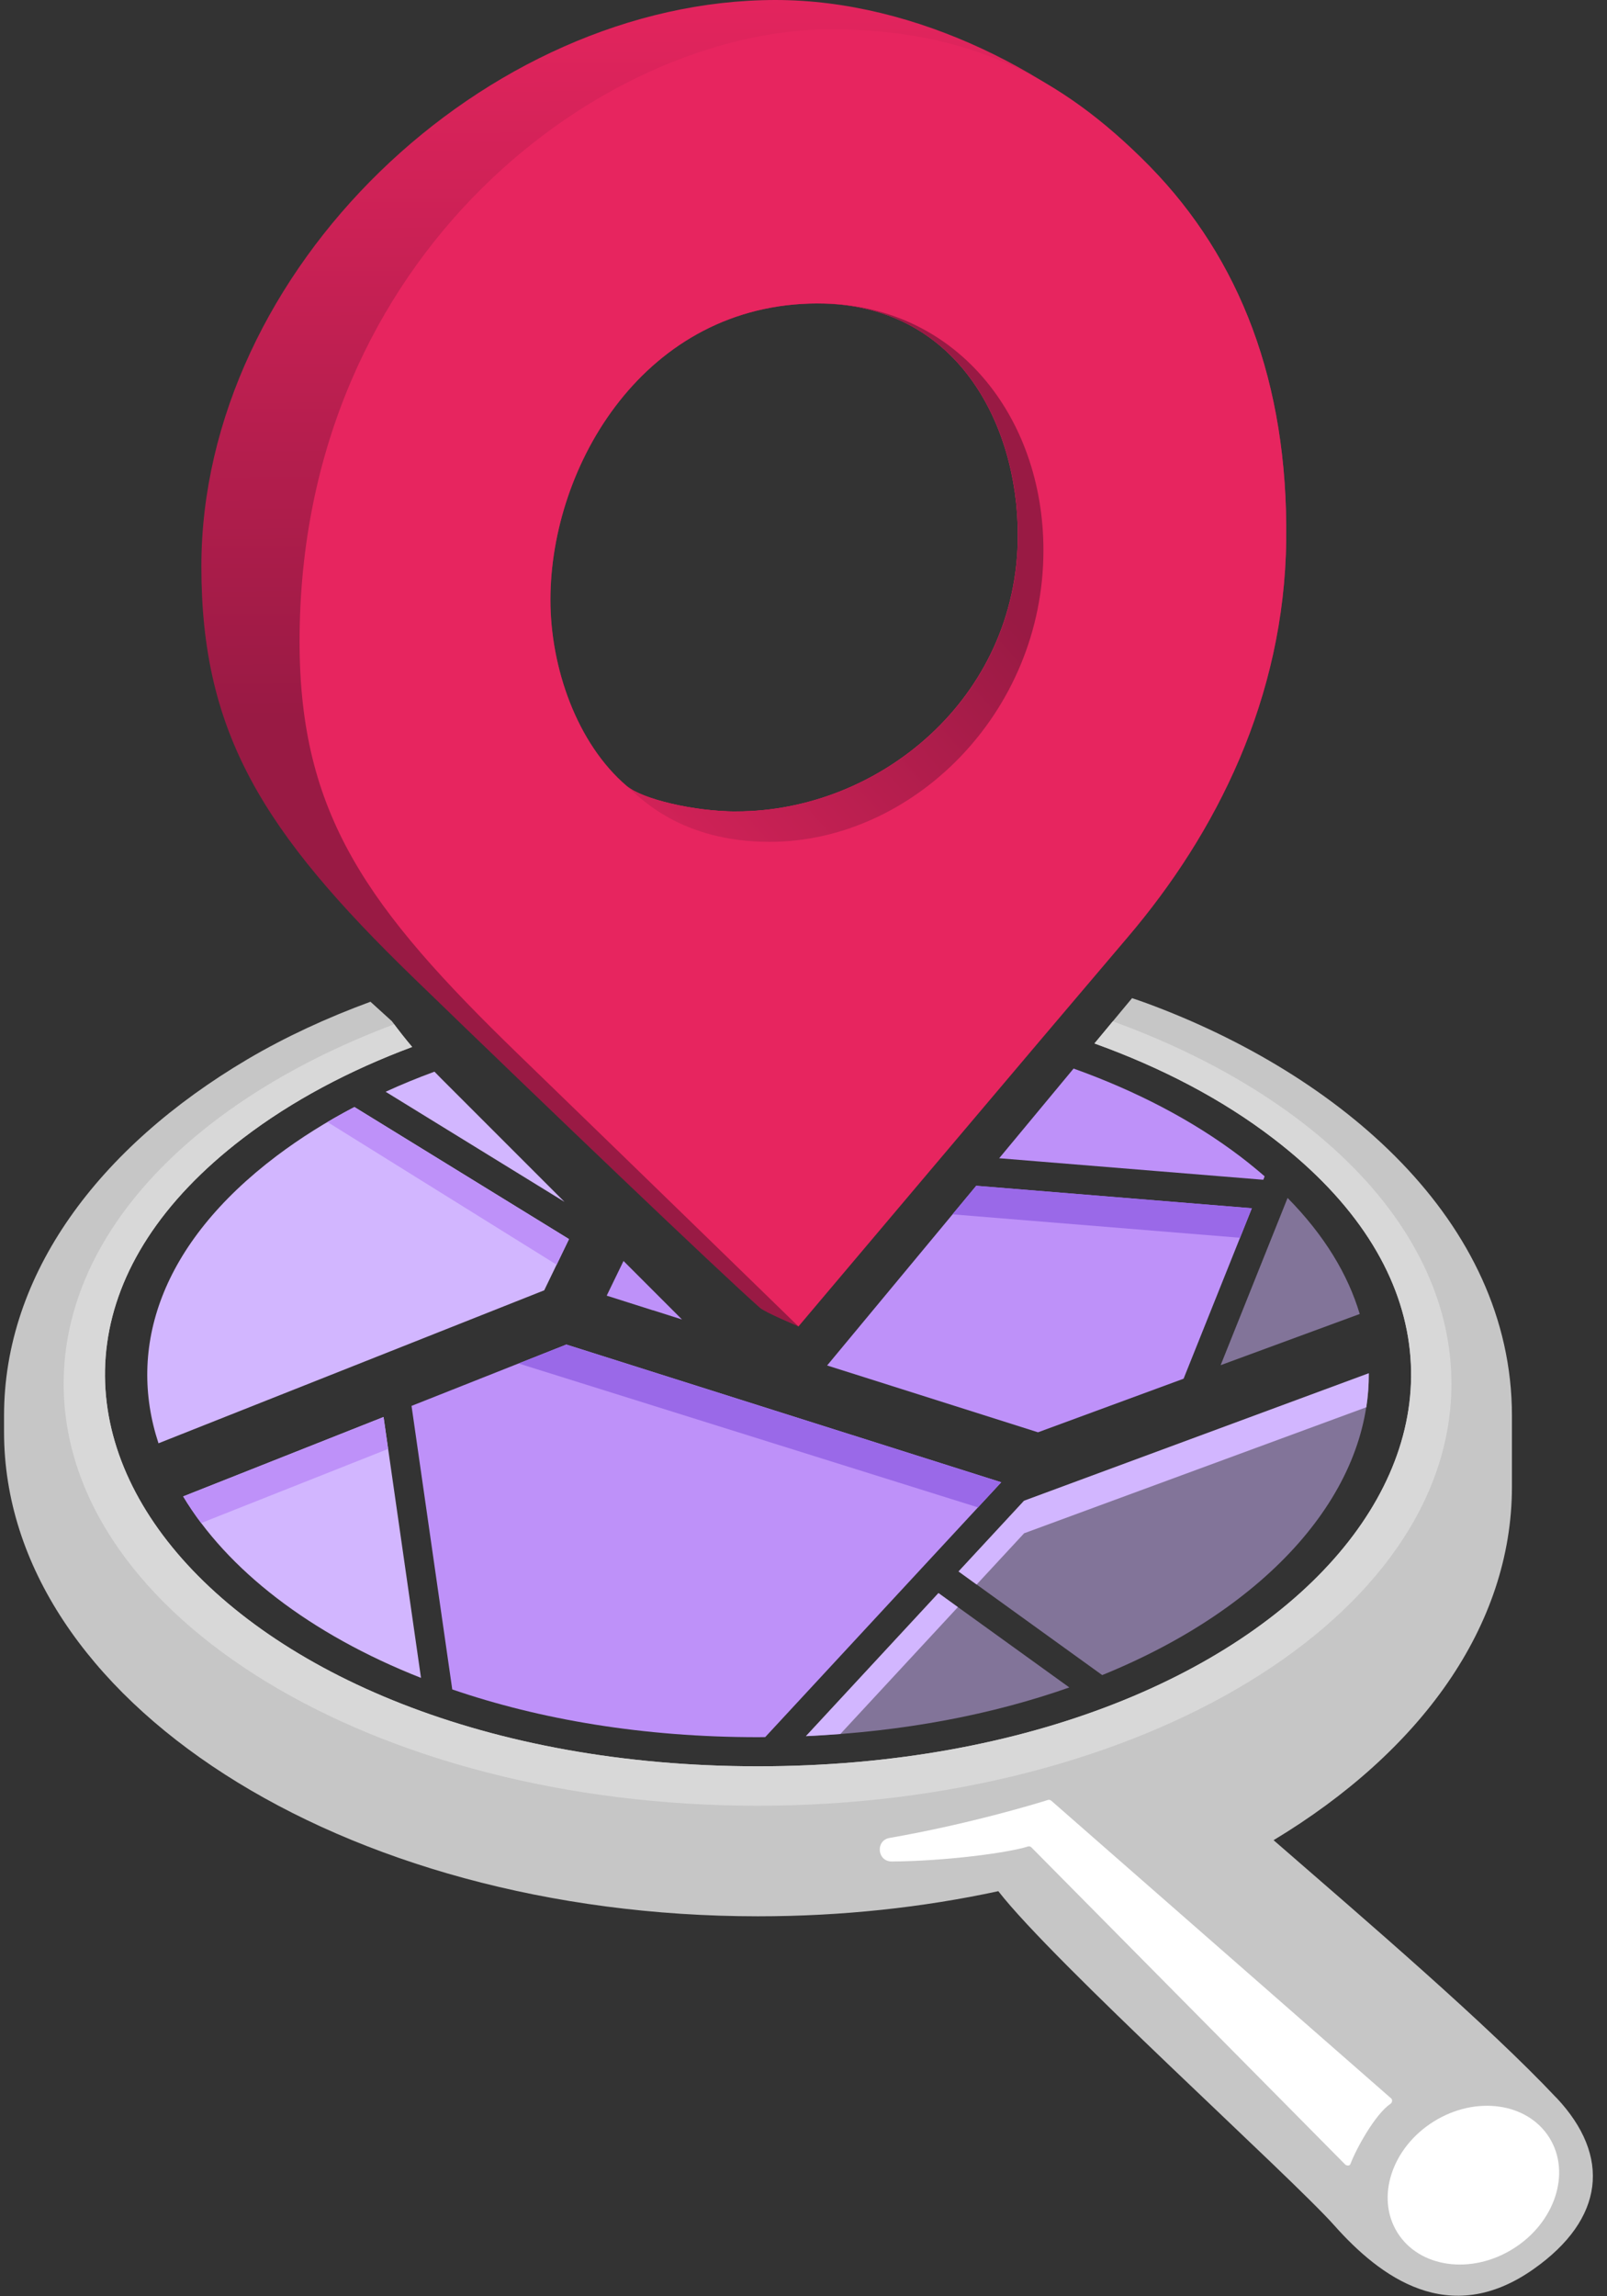
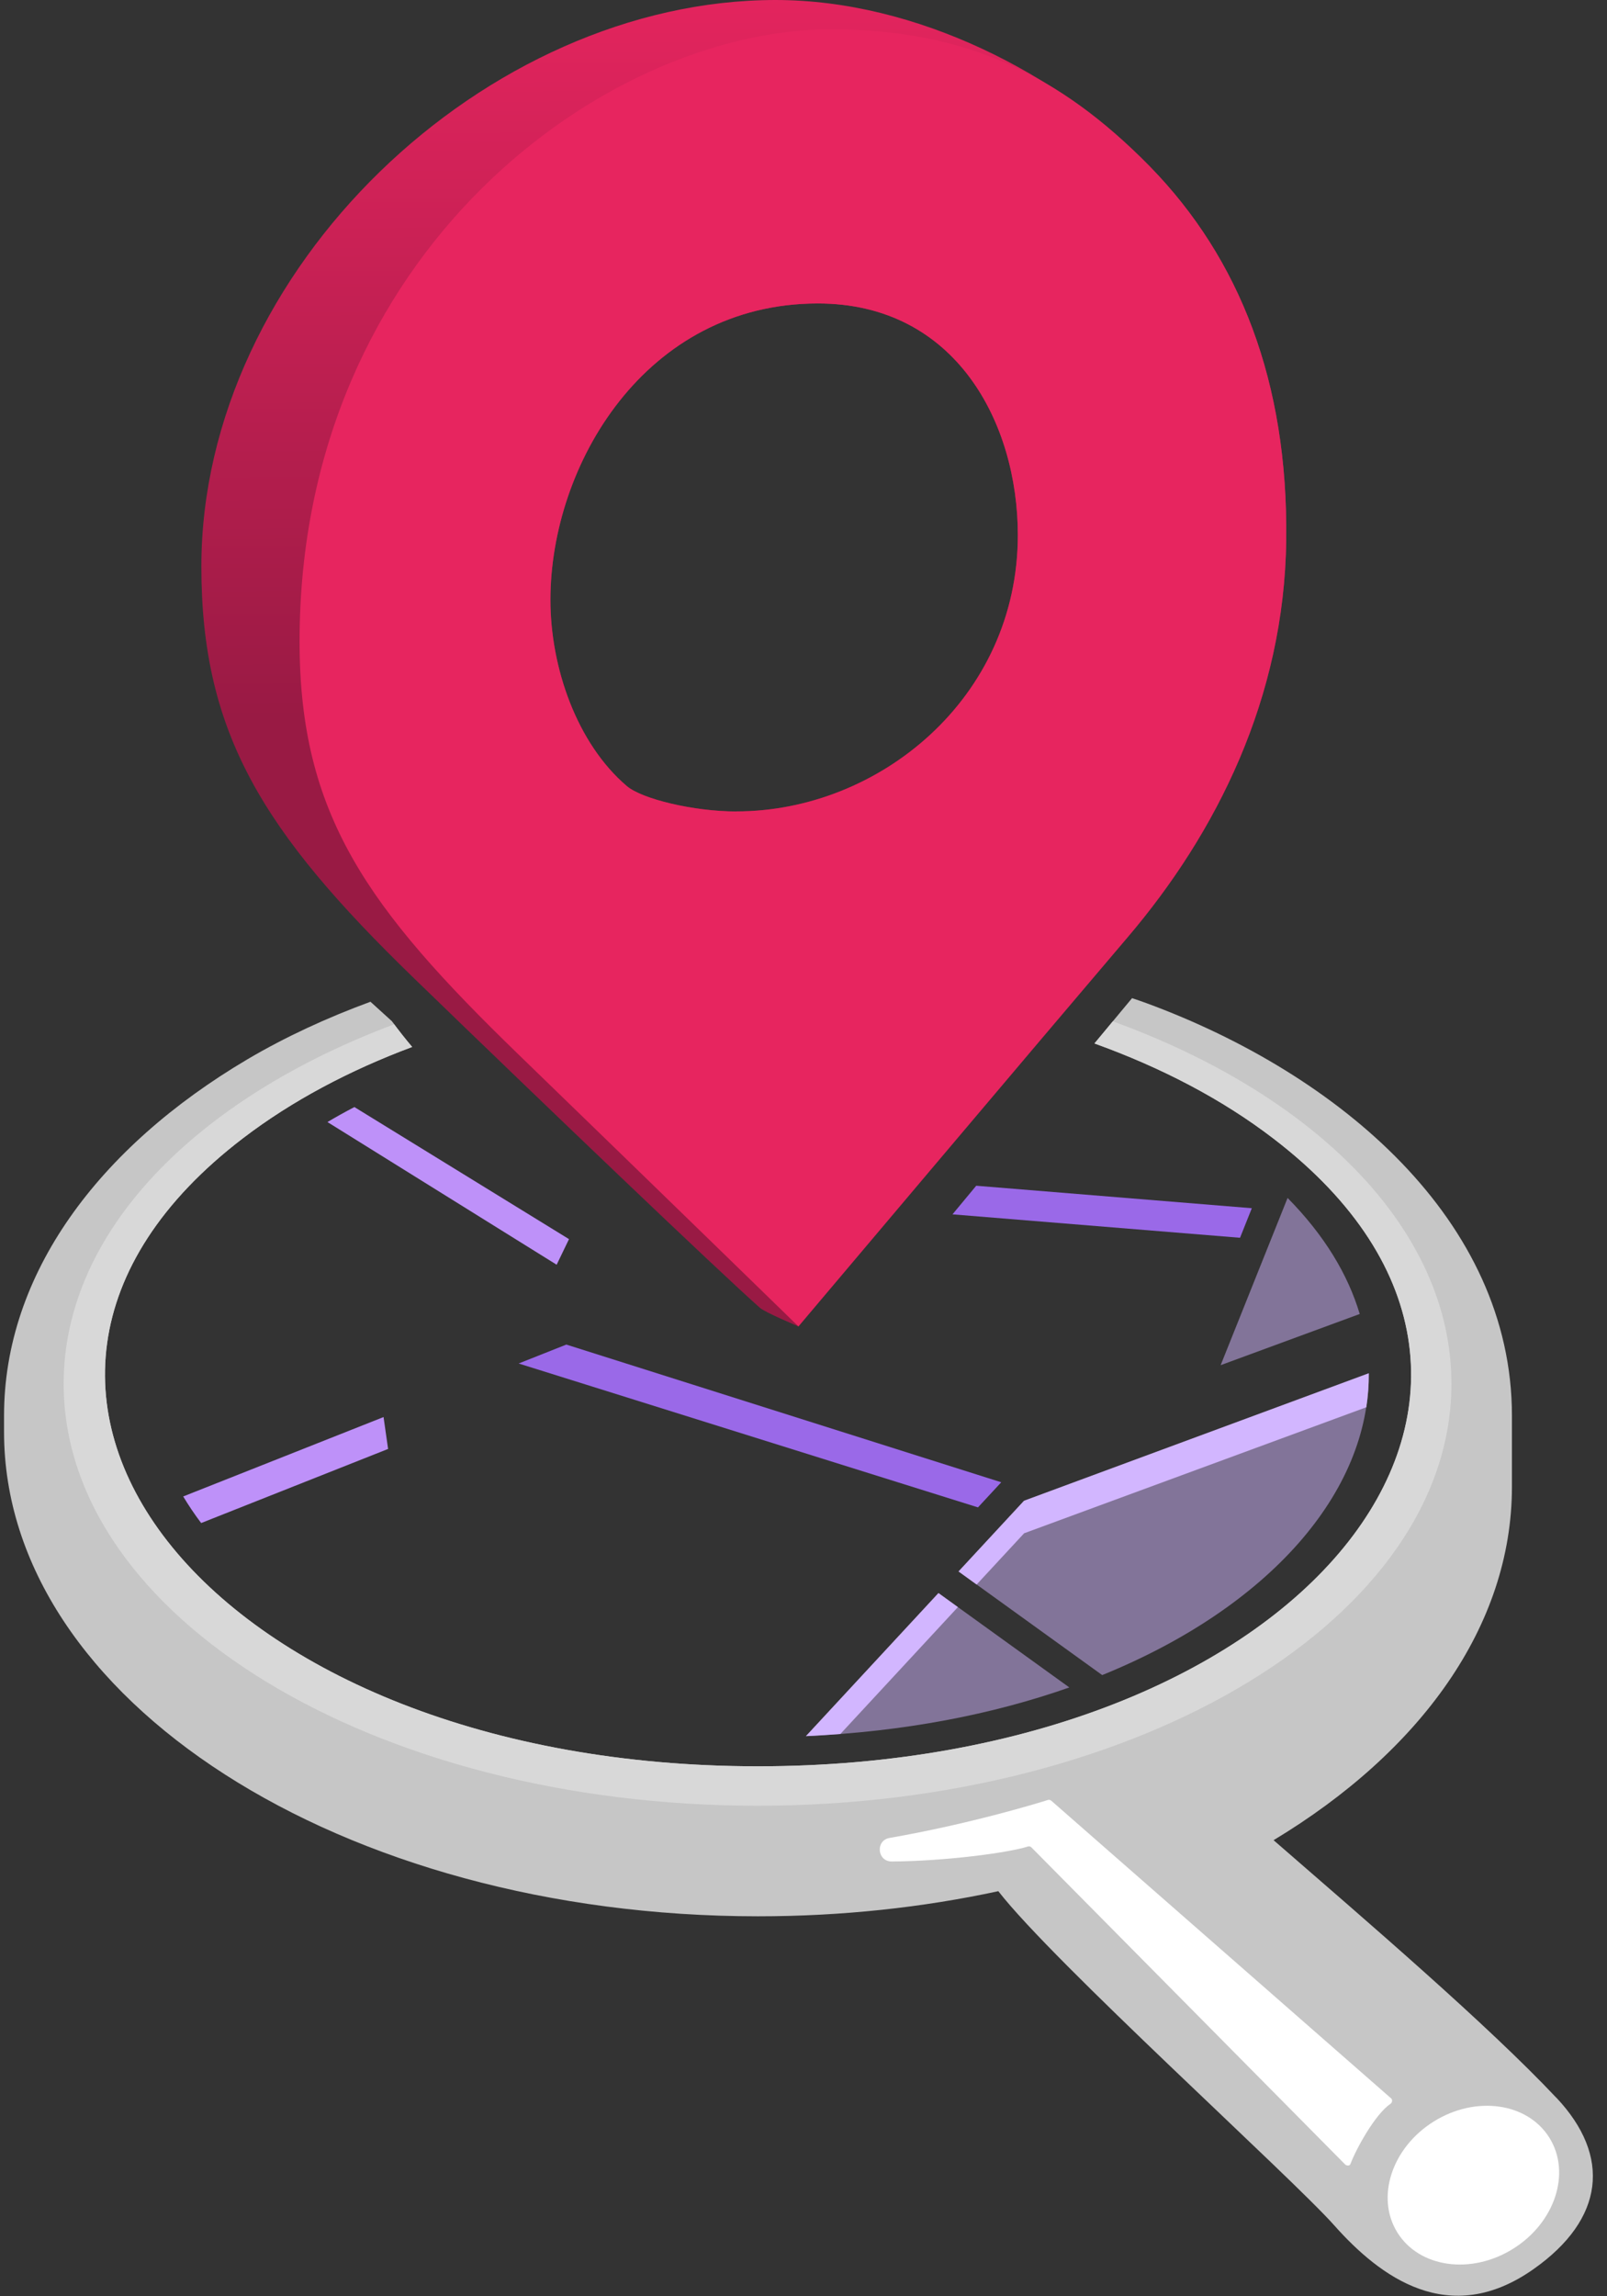
<svg xmlns="http://www.w3.org/2000/svg" width="56" height="80" viewBox="0 0 56 80" fill="none">
  <rect x="0" y="0" width="56" height="80" fill="#333333" stroke="none" />
  <path fill-rule="evenodd" clip-rule="evenodd" d="M54.237 73.086C51.837 70.536 47.638 66.94 44.381 64.11C49.493 61.03 52.687 56.656 52.687 51.799V49.319C52.687 42.518 46.678 37.425 39.946 34.947C39.782 34.886 39.615 34.831 39.449 34.775L38.138 36.353C40.457 37.188 42.584 38.291 44.381 39.671C55.909 48.505 45.35 61.536 26.413 61.536C7.476 61.536 -3.097 48.48 8.475 39.649C10.178 38.349 12.177 37.291 14.363 36.475C14.116 36.18 13.88 35.88 13.657 35.578L12.91 34.9C11.391 35.458 9.953 36.122 8.636 36.897C3.415 39.98 0.141 44.404 0.141 49.319V49.888C0.141 59.208 11.905 66.762 26.416 66.762C29.343 66.762 32.159 66.454 34.789 65.887C36.71 68.365 44.995 75.841 46.497 77.532C48.083 79.315 50.493 81.137 53.448 79.048C55.911 77.31 56.153 75.119 54.24 73.086H54.237Z" fill="#C6C6C6" />
  <path fill-rule="evenodd" clip-rule="evenodd" d="M38.779 35.583L38.14 36.353C40.459 37.188 42.587 38.291 44.383 39.671C55.911 48.505 45.353 61.536 26.415 61.536C7.478 61.536 -3.097 48.48 8.475 39.649C10.178 38.349 12.177 37.291 14.363 36.475C14.143 36.217 13.935 35.953 13.735 35.686C6.826 38.274 2.218 42.915 2.218 48.211C2.218 56.328 13.043 62.91 26.399 62.91C39.754 62.91 50.579 56.328 50.579 48.211C50.579 42.846 45.847 38.152 38.782 35.583H38.779Z" fill="#D8D8D8" />
  <path d="M52.73 78.344C54.192 77.43 54.756 75.697 53.991 74.474C53.225 73.25 51.42 72.999 49.958 73.914C48.497 74.828 47.932 76.561 48.698 77.784C49.464 79.008 51.269 79.259 52.73 78.344Z" fill="white" />
  <path fill-rule="evenodd" clip-rule="evenodd" d="M48.471 73.1L36.638 62.738C36.605 62.708 36.56 62.696 36.516 62.71C36.096 62.841 33.791 63.544 31 64.032C30.5 64.118 30.567 64.854 31.073 64.852C32.9 64.843 35.119 64.554 35.816 64.332C35.86 64.318 35.905 64.327 35.938 64.357L46.874 75.407C46.927 75.457 47.03 75.463 47.058 75.394C47.266 74.846 47.922 73.658 48.452 73.297C48.521 73.249 48.532 73.155 48.471 73.097V73.1Z" fill="white" />
-   <path d="M29.693 49.994L34.891 51.641L26.666 60.519C26.582 60.519 26.499 60.522 26.416 60.522C22.414 60.522 18.814 59.906 15.76 58.858L15.135 54.51L14.341 48.98L19.736 46.842L29.69 49.994H29.693ZM22.753 45.648L23.766 45.97L21.728 43.931L21.142 45.139L22.753 45.651V45.648ZM28.823 47.572L30.176 48L36.172 49.9L41.245 48.033L43.623 42.096L34.019 41.313L28.823 47.572ZM37.41 37.23L34.819 40.352L44.023 41.102L44.07 40.982C43.8 40.749 43.517 40.516 43.217 40.288C41.545 39.019 39.568 37.999 37.41 37.227V37.23Z" fill="#BE91F9" />
  <path opacity="0.5" fill-rule="evenodd" clip-rule="evenodd" d="M47.383 45.778C46.972 44.398 46.15 43.034 44.869 41.735L42.537 47.561L47.383 45.778ZM38.407 58.359C44.225 55.995 47.727 51.988 47.697 47.844L35.685 52.285L33.403 54.748L38.41 58.359H38.407ZM28.084 60.486L32.703 55.501L37.263 58.789C34.597 59.728 31.503 60.333 28.084 60.483V60.486Z" fill="#D2B6FF" />
-   <path fill-rule="evenodd" clip-rule="evenodd" d="M6.384 52.135C7.914 54.679 10.791 56.928 14.671 58.456L13.366 49.366L6.384 52.132V52.135ZM12.349 38.569C11.38 39.074 10.472 39.644 9.639 40.271C5.576 43.34 4.429 46.959 5.523 50.283L18.965 44.953L19.828 43.168L12.349 38.566V38.569ZM19.67 41.871L13.438 38.036C13.988 37.783 14.557 37.55 15.14 37.336C15.218 37.416 15.296 37.497 15.376 37.577L19.673 41.874L19.67 41.871Z" fill="#D2B6FF" />
  <path fill-rule="evenodd" clip-rule="evenodd" d="M12.35 38.569C12.03 38.735 11.716 38.91 11.411 39.091L19.398 44.062L19.828 43.17L12.35 38.569ZM7.006 53.063L13.524 50.48L13.366 49.369L6.384 52.135C6.573 52.449 6.779 52.757 7.009 53.06L7.006 53.063Z" fill="#BE91F9" />
  <path d="M19.739 46.845L34.891 51.641L34.08 52.516L18.073 47.503L19.739 46.842V46.845ZM33.194 42.307L43.212 43.123L43.623 42.093L34.019 41.31L33.194 42.304V42.307Z" fill="#9A69E8" />
  <path fill-rule="evenodd" clip-rule="evenodd" d="M28.084 60.486C28.49 60.469 28.89 60.441 29.284 60.411L33.38 55.99L32.703 55.501L28.084 60.486ZM47.697 47.844L35.685 52.285L33.403 54.748L34.033 55.204L35.688 53.418L47.613 49.027C47.674 48.636 47.702 48.239 47.699 47.844H47.697Z" fill="#D2B6FF" />
  <path fill-rule="evenodd" clip-rule="evenodd" d="M40.065 5.796C36.933 2.588 31.948 0 27.027 0C16.94 0 7.017 9.367 7.017 19.737C7.017 25.53 9.15 28.968 14.418 34.073C19.109 38.619 25.033 44.281 26.482 45.564C26.66 45.723 27.824 46.211 27.824 46.211C27.824 46.211 36.197 36.291 39.293 32.656C42.39 29.021 44.758 24.314 44.822 18.809C44.886 13.305 43.201 9.003 40.065 5.796ZM25.669 28.271C24.174 28.271 22.372 27.838 21.842 27.385C20.106 25.905 19.181 23.264 19.181 20.898C19.181 16.199 22.489 10.572 28.501 10.572C33.306 10.572 35.469 14.735 35.469 18.64C35.469 24.333 30.615 28.268 25.669 28.268V28.271Z" fill="url(#paint0_linear_48_1140)" />
  <path fill-rule="evenodd" clip-rule="evenodd" d="M40.065 5.796C36.93 2.588 33.617 1.022 28.948 1.022C21.142 1.022 10.439 8.748 10.439 22.35C10.439 28.385 12.805 31.637 18.07 36.739C23.336 41.84 27.823 46.211 27.823 46.211C27.823 46.211 36.197 36.291 39.293 32.656C42.39 29.021 44.758 24.314 44.822 18.809C44.886 13.305 43.2 9.003 40.065 5.796ZM25.669 28.271C24.174 28.271 22.372 27.838 21.842 27.385C20.106 25.905 19.181 23.264 19.181 20.898C19.181 16.199 22.489 10.572 28.501 10.572C33.306 10.572 35.469 14.735 35.469 18.64C35.469 24.333 30.615 28.268 25.669 28.268V28.271Z" fill="#E7255F" />
-   <path fill-rule="evenodd" clip-rule="evenodd" d="M28.504 10.575C33.309 10.575 35.472 14.738 35.472 18.643C35.472 24.336 30.617 28.271 25.671 28.271C24.177 28.271 22.375 27.838 21.845 27.385C22.305 27.794 23.727 29.329 26.824 29.329C31.773 29.329 36.361 24.864 36.361 19.171C36.361 14.519 33.311 10.572 28.507 10.572L28.504 10.575Z" fill="url(#paint1_linear_48_1140)" />
  <defs>
    <linearGradient id="paint0_linear_48_1140" x1="25.824" y1="-1.397" x2="25.949" y2="24.925" gradientUnits="userSpaceOnUse">
      <stop stop-color="#E7255F" />
      <stop offset="1" stop-color="#991A44" />
    </linearGradient>
    <linearGradient id="paint1_linear_48_1140" x1="17.298" y1="30.634" x2="31.898" y2="17.682" gradientUnits="userSpaceOnUse">
      <stop stop-color="#E7255F" />
      <stop offset="1" stop-color="#991A44" />
    </linearGradient>
  </defs>
</svg>